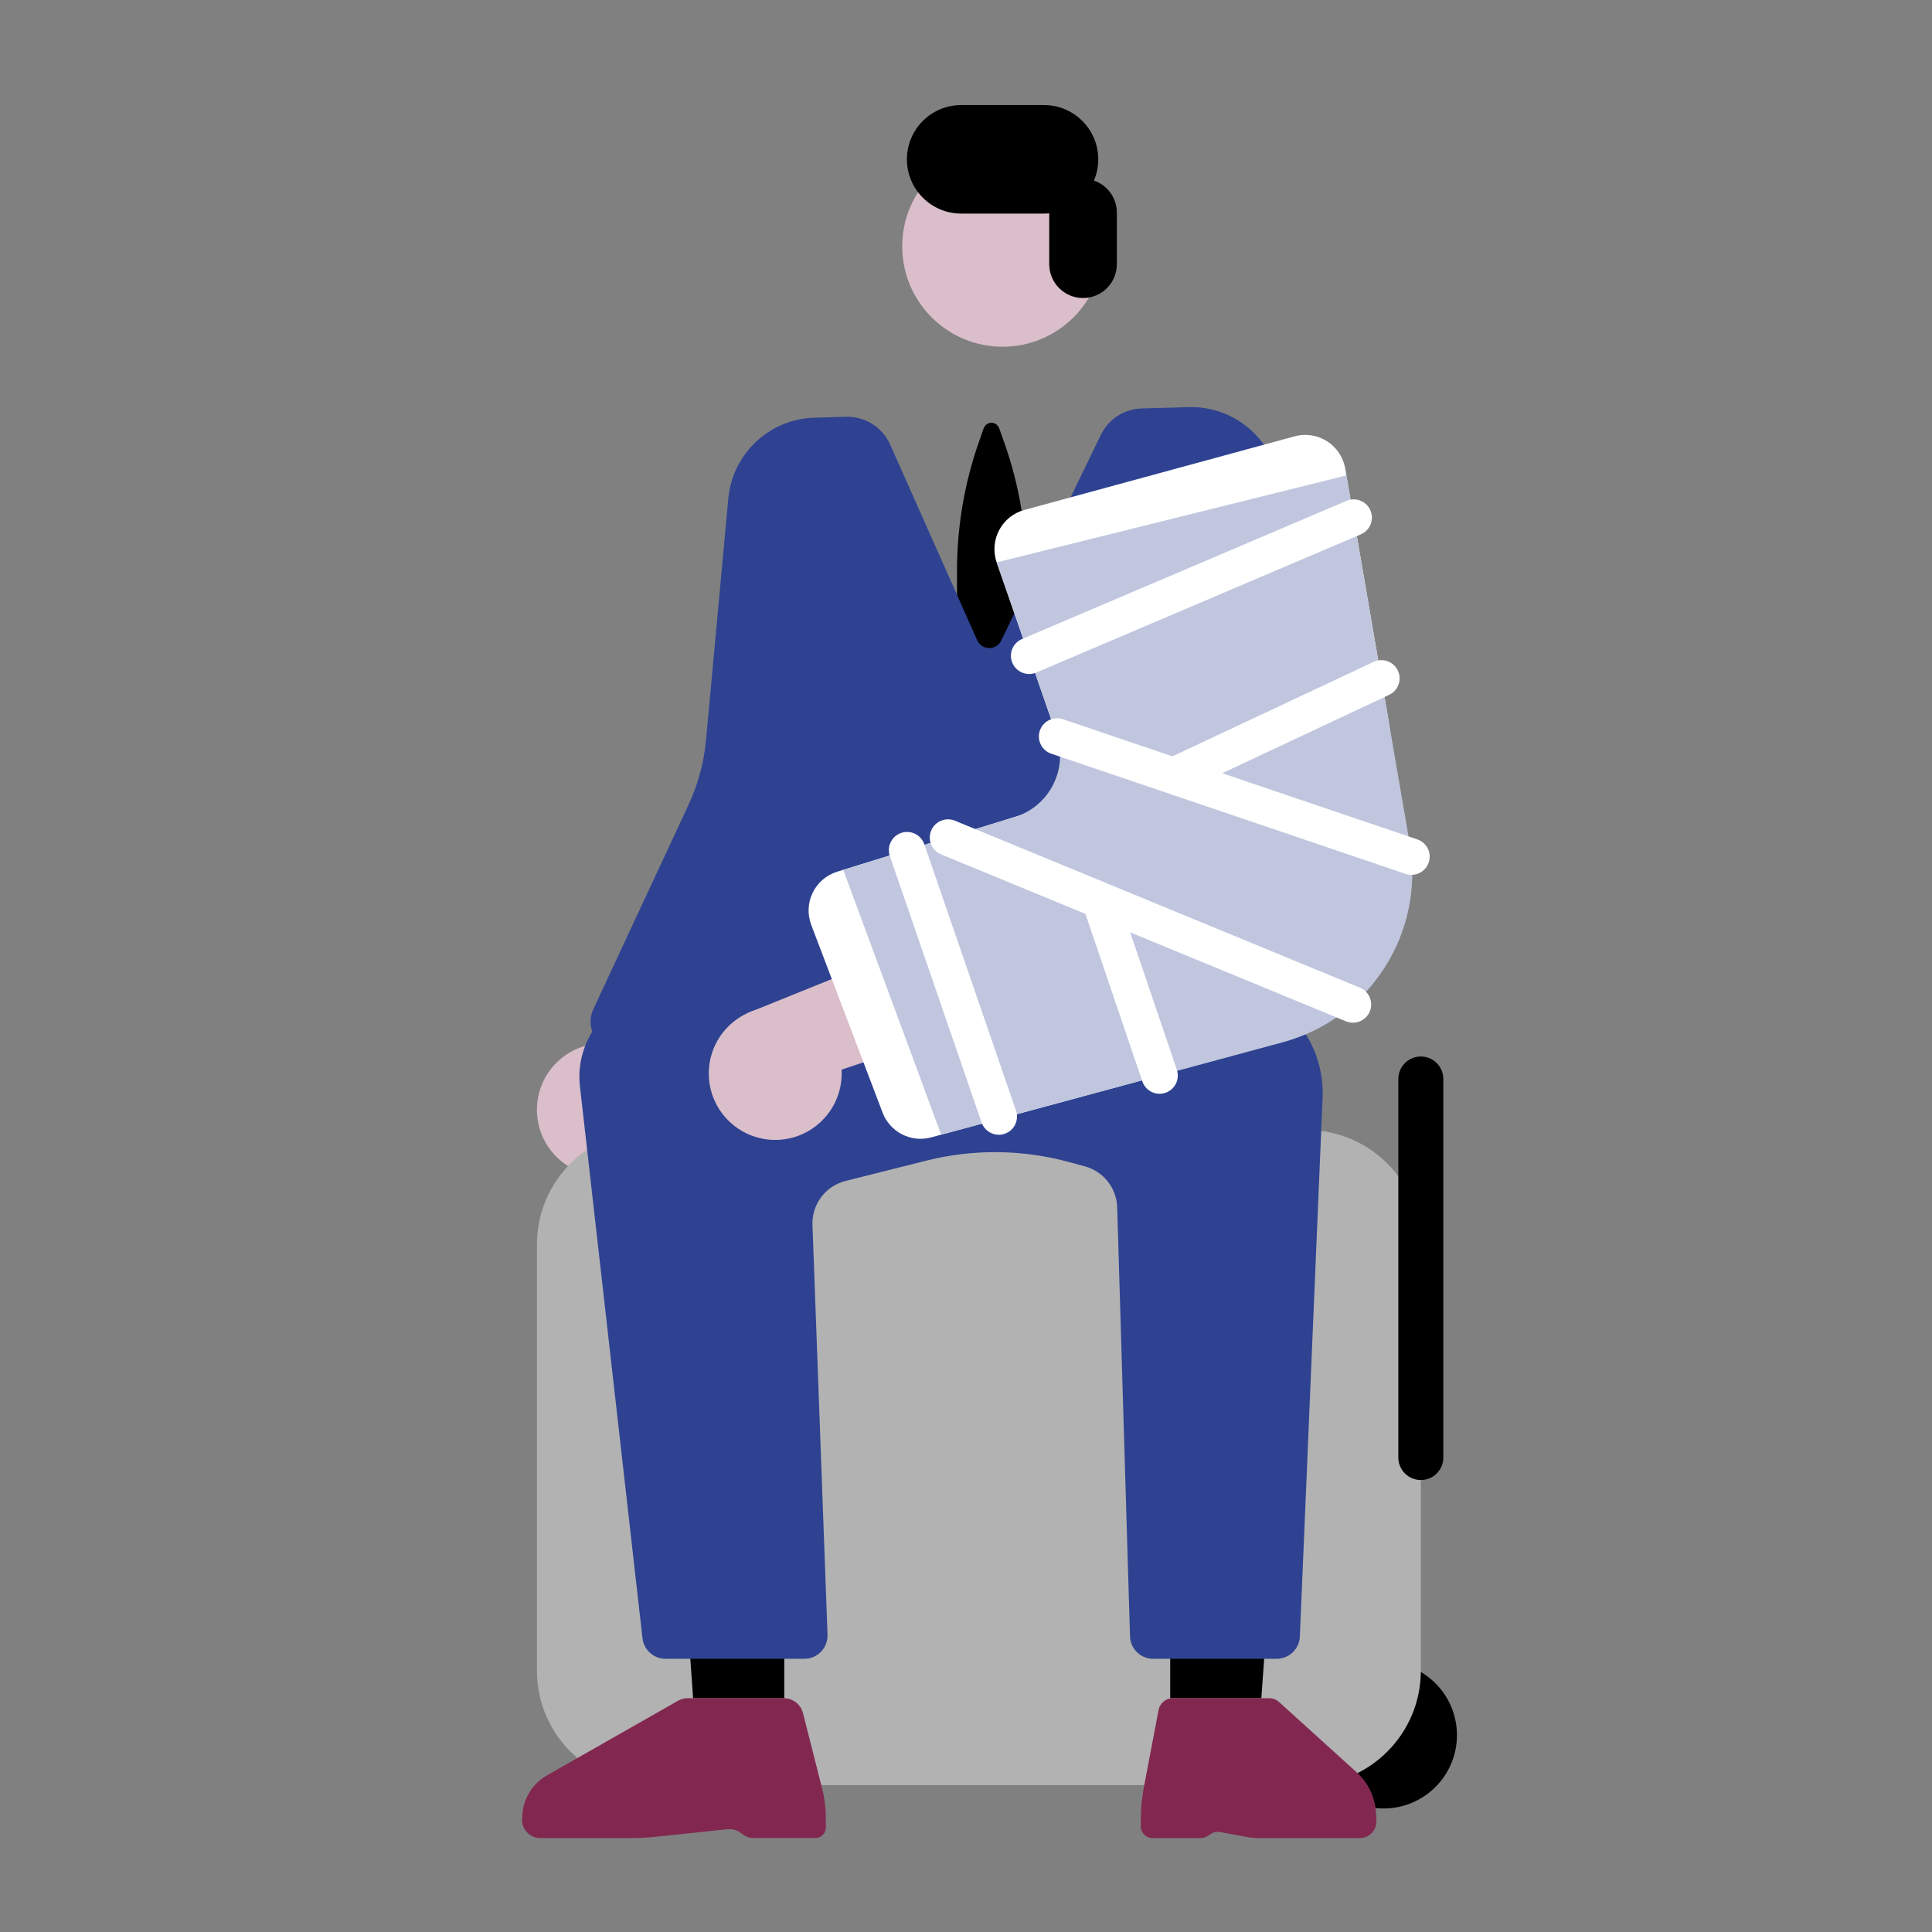
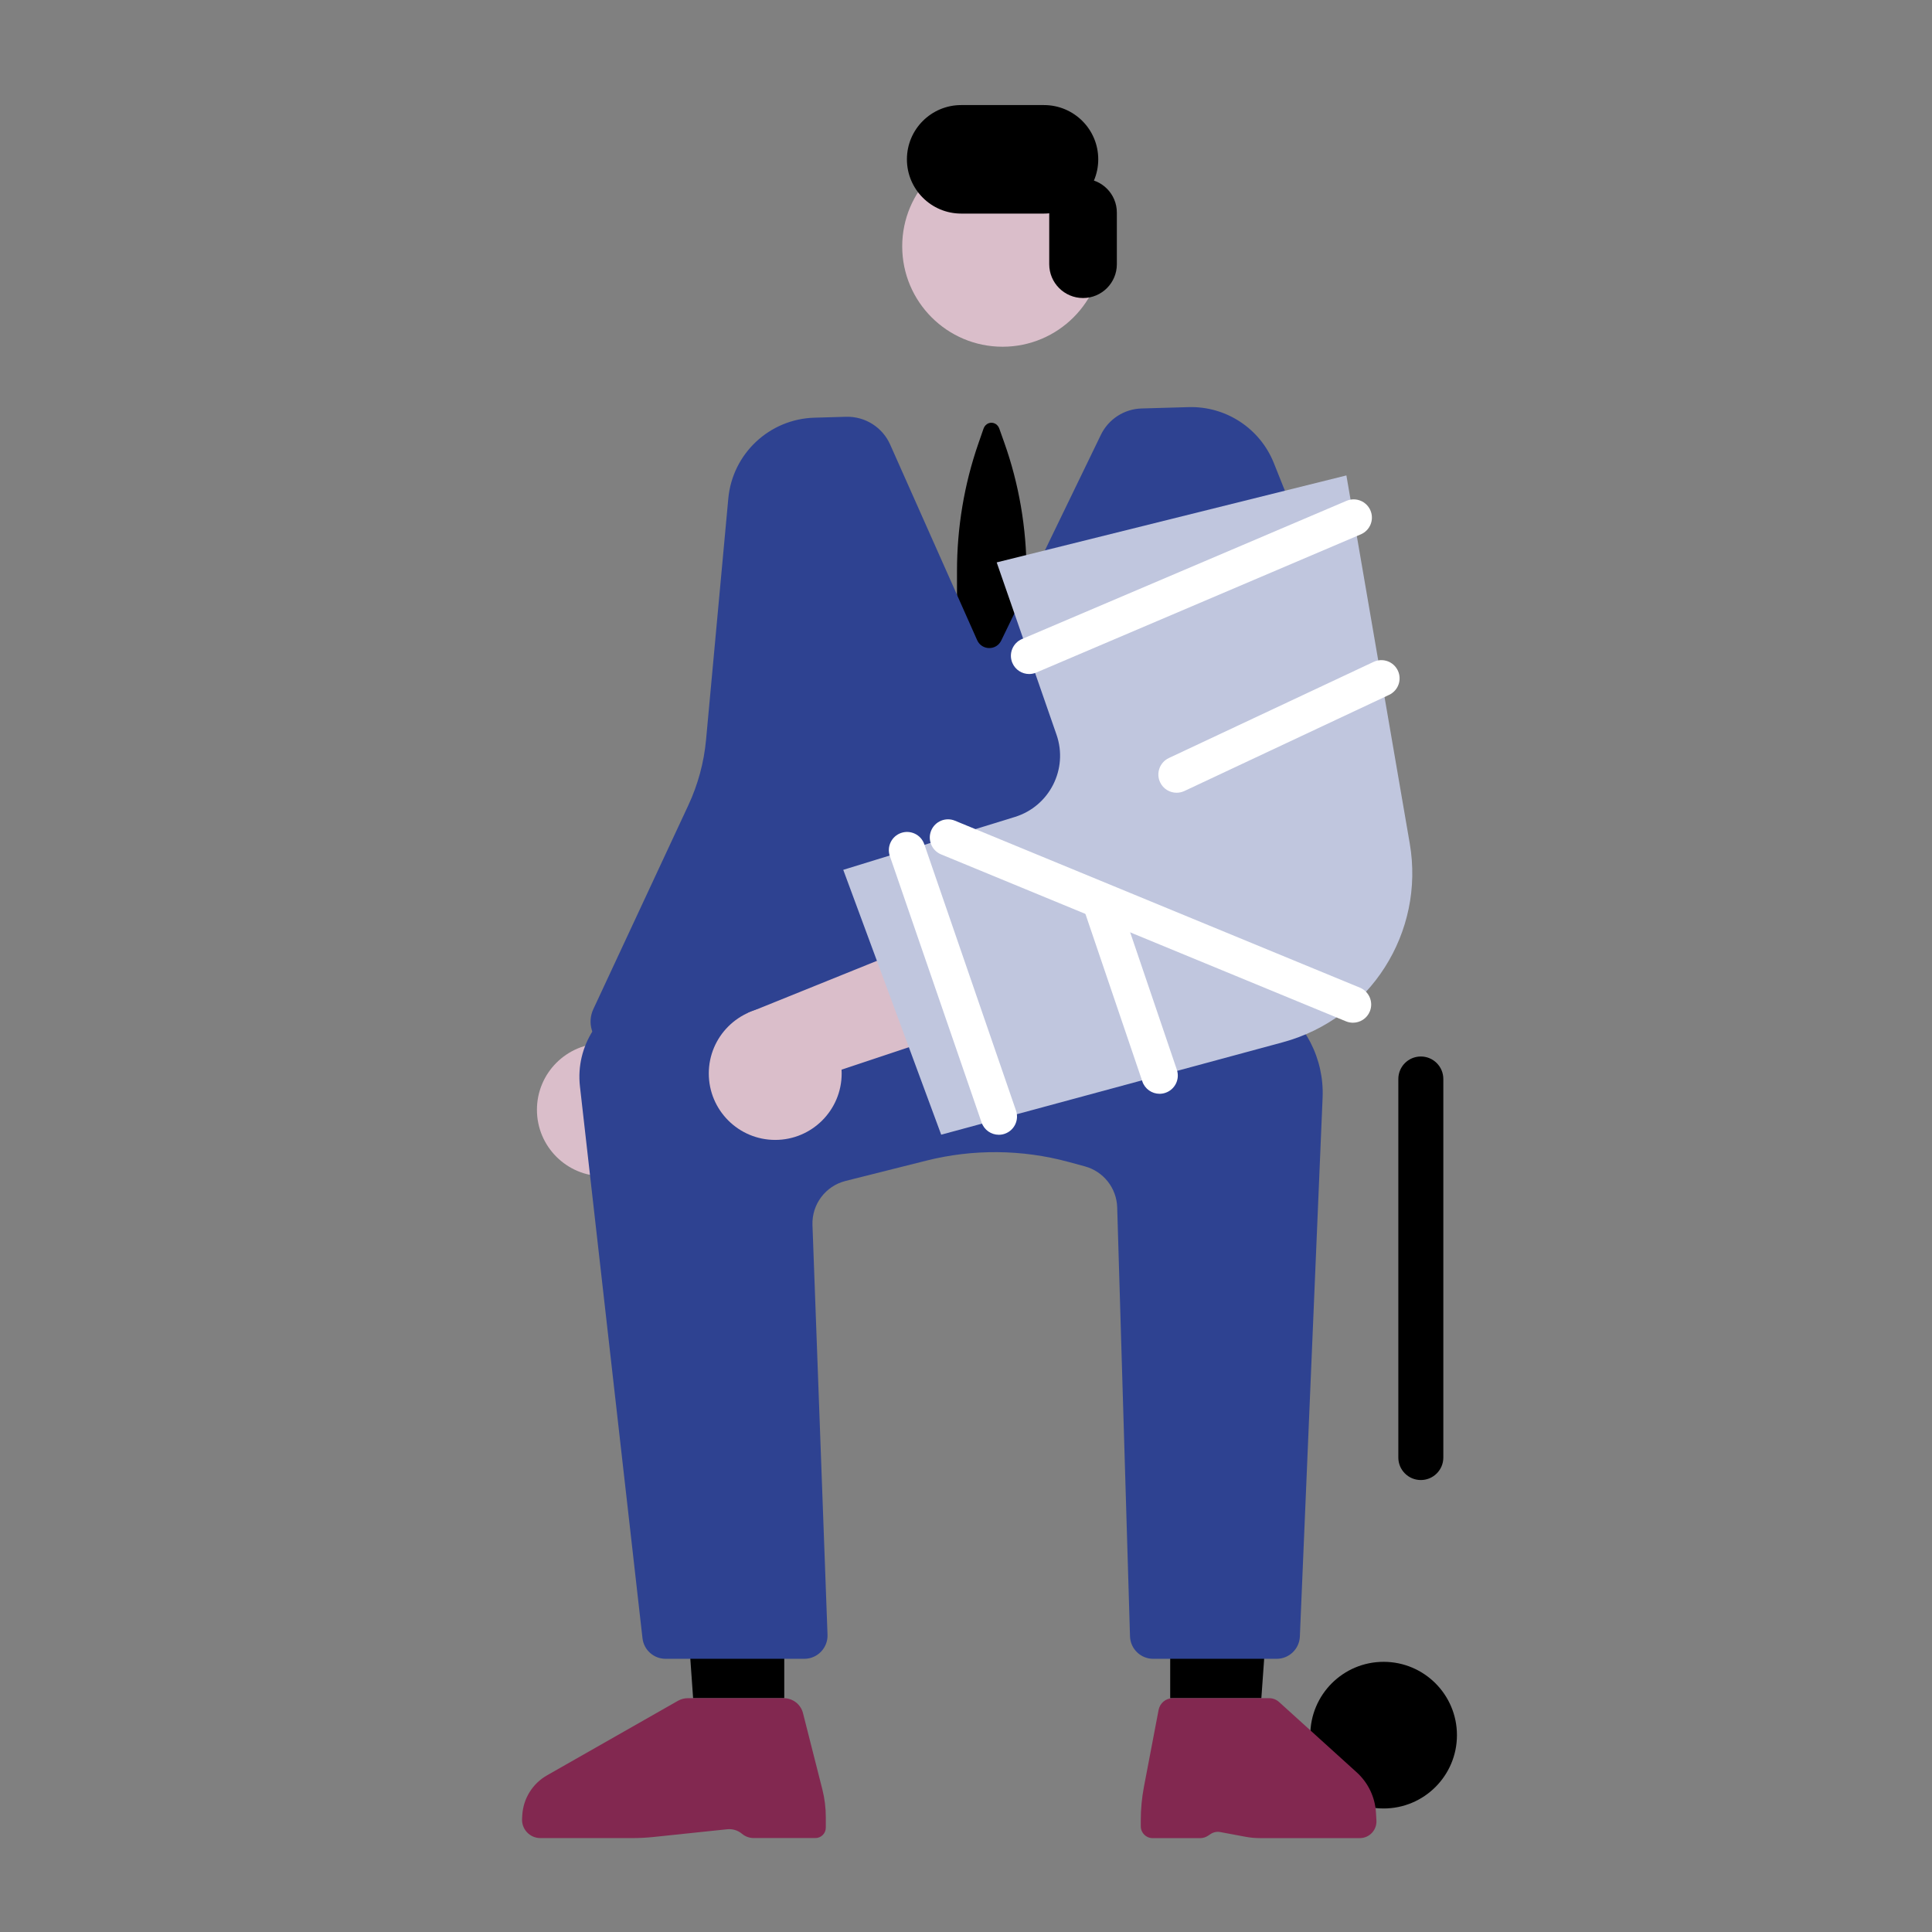
<svg xmlns="http://www.w3.org/2000/svg" version="1.1" id="Ebene_1" x="0px" y="0px" viewBox="0 0 620 620" style="enable-background:new 0 0 620 620;" xml:space="preserve">
  <rect x="0" y="0" width="620" height="620" fill="#808080" stroke="none" />
  <style type="text/css">
	.st0{fill:#DABECA;}
	.st1{fill:#2E4291;}
	.st2{fill:#B2B2B2;}
	.st3{fill:#822850;}
	.st4{fill:#FFFFFF;}
	.st5{fill:#C0C6DE;}
</style>
  <g>
    <g>
      <path d="M329.44,219.91h-22.33v-36.66c0-13.94,2.31-27.77,6.82-40.8l1.68-4.85c0.89-2.57,4.18-2.58,5.09-0.02l1.58,4.45    c4.73,13.3,7.15,27.46,7.15,41.74V219.91z" />
    </g>
  </g>
  <g>
    <g>
-       <path class="st0" d="M237.41,213.81l-8.12,63.89c-1.41,11.11-4.69,21.91-9.7,31.93L207,334.82l-6.42,42.51l52.45-59.65    l18.47-95.63L237.41,213.81z" />
-     </g>
+       </g>
  </g>
  <g>
    <g>
      <circle class="st0" cx="193.63" cy="356.14" r="21.32" />
    </g>
  </g>
  <g>
    <g>
      <path class="st1" d="M381.45,130.65l-15.08,0.43c-5.6,0.16-10.65,3.42-13.09,8.47l-31.98,66.02c-1.58,3.26-6.24,3.18-7.72-0.13    l-27.92-62.78c-2.47-5.56-8.06-9.08-14.15-8.91l-10.14,0.29c-14.45,0.41-26.32,11.54-27.65,25.94l-7.14,77.41    c-0.67,7.29-2.6,14.4-5.69,21.03l-30.49,65.44c-2.01,4.32-0.48,9.46,3.56,11.97l29.1,18.08c4.54,2.82,10.52,1.3,13.16-3.35    l25.36-44.66l137.97,2.56l-4.25-110.46l29.52-9.22l-16.02-40.16C404.36,137.49,393.44,130.31,381.45,130.65z" />
    </g>
  </g>
  <g>
    <g>
      <circle cx="444.02" cy="556.83" r="23.53" />
    </g>
  </g>
  <g>
    <g>
-       <path class="st2" d="M209.03,362.62h210.21c20.28,0,36.72,16.44,36.72,36.72v136.81c0,20.28-16.44,36.72-36.72,36.72H209.03    c-20.28,0-36.72-16.44-36.72-36.72V399.34C172.31,379.06,188.75,362.62,209.03,362.62z" />
-     </g>
+       </g>
  </g>
  <g>
    <g>
      <polygon points="251.68,519.66 220.63,519.66 222.43,544.97 251.68,544.97   " />
    </g>
  </g>
  <g>
    <g>
      <polygon points="406.59,519.66 375.53,519.66 375.53,544.97 404.78,544.97   " />
    </g>
  </g>
  <g>
    <g>
      <path class="st1" d="M369.3,295.66l-91.43-0.09l-73.07,23.94c-12.35,4.04-20.15,16.21-18.69,29.11l20.07,177.1    c0.43,3.77,3.61,6.61,7.41,6.61h44.52c4.22,0,7.6-3.51,7.45-7.73l-4.83-131.48c-0.24-6.63,4.18-12.52,10.61-14.14l25.93-6.52    c15-3.77,30.72-3.63,45.66,0.42l5.22,1.42c5.97,1.62,10.18,6.96,10.37,13.14l4.11,137.66c0.12,4.03,3.42,7.23,7.45,7.23h39.61    c3.99,0,7.28-3.15,7.45-7.14l7.3-172.96c0.53-12.49-5.58-24.33-16.05-31.15L369.3,295.66z" />
    </g>
  </g>
  <g>
    <g>
      <path class="st3" d="M251.52,544.97h-30.8c-1.1,0-2.19,0.29-3.15,0.83l-42.03,23.93c-4.62,2.63-7.6,7.41-7.93,12.71l-0.07,1.17    c-0.21,3.39,2.48,6.25,5.88,6.25h29.51c2.29,0,4.58-0.12,6.86-0.36l23.56-2.47c1.72-0.18,3.44,0.34,4.76,1.45l0,0    c1.06,0.89,2.4,1.37,3.78,1.37h19.79c1.84,0,3.33-1.49,3.33-3.33v-3.41c0-2.98-0.37-5.95-1.1-8.84l-6.22-24.51    C256.97,546.94,254.44,544.97,251.52,544.97z" />
    </g>
  </g>
  <g>
    <g>
      <path class="st3" d="M376.35,544.97h30.97c1.15,0,2.26,0.43,3.12,1.2l24.95,22.6c3.66,3.32,5.88,7.94,6.17,12.87l0.15,2.56    c0.18,3.08-2.26,5.67-5.34,5.67H404.3c-1.55,0-3.09-0.14-4.61-0.43l-8.09-1.51c-1.07-0.2-2.19,0.02-3.1,0.63l-0.86,0.57    c-0.73,0.48-1.61,0.75-2.51,0.75h-15.24c-2.1,0-3.8-1.7-3.8-3.8v-1.95c0-3.59,0.34-7.18,1.01-10.71l4.7-24.65    C372.21,546.55,374.12,544.97,376.35,544.97z" />
    </g>
  </g>
  <g>
    <g>
      <circle class="st0" cx="321.74" cy="79.06" r="32.21" />
    </g>
  </g>
  <g>
    <g>
      <g>
        <polygon class="st0" points="252.86,349 240,325.07 381.57,267.89 395.88,301.32    " />
      </g>
    </g>
    <g>
      <g>
        <circle class="st0" cx="248.78" cy="344.49" r="21.32" />
      </g>
    </g>
    <g>
      <g>
        <g>
-           <path class="st4" d="M319.85,180.48l26.18,75.41l-77.35,23.84c-7.19,2.22-11.02,10.05-8.34,17.09l22.89,60.23      c2.38,6.26,9.12,9.7,15.59,7.95l73.3-19.83c50.42-13.64,82.19-63.41,73.33-114.89l-13.75-79.89      c-1.3-7.58-8.85-12.39-16.27-10.36l-86.69,23.61C321.46,165.61,317.38,173.35,319.85,180.48z" />
-         </g>
+           </g>
      </g>
      <g>
        <g>
          <path class="st5" d="M319.85,180.48l19.2,55.3c3.82,10.99-2.25,22.96-13.37,26.39l-55.07,16.97l31.43,84.99l109.64-29.66      c28-7.58,45.64-35.21,40.72-63.8l-20.33-118.1L319.85,180.48z" />
        </g>
      </g>
      <g>
        <g>
          <path class="st4" d="M320.53,364.16c-2.43,0-4.69-1.52-5.53-3.94l-29.44-85.49c-1.05-3.05,0.57-6.38,3.62-7.43      c3.05-1.05,6.38,0.57,7.43,3.62l29.44,85.49c1.05,3.05-0.57,6.38-3.62,7.43C321.81,364.06,321.16,364.16,320.53,364.16z" />
        </g>
      </g>
      <g>
        <g>
          <path class="st4" d="M372.12,351.01c-2.43,0-4.71-1.53-5.53-3.97l-18.26-53.74c-1.04-3.06,0.6-6.38,3.65-7.42      c3.05-1.04,6.38,0.6,7.42,3.65l18.26,53.74c1.04,3.06-0.6,6.38-3.65,7.42C373.38,350.91,372.75,351.01,372.12,351.01z" />
        </g>
      </g>
      <g>
        <g>
          <path class="st4" d="M434.18,328.2c-0.74,0-1.5-0.14-2.23-0.44L302,274.18c-2.98-1.23-4.41-4.65-3.18-7.63      c1.23-2.98,4.65-4.41,7.63-3.18l129.96,53.58c2.98,1.23,4.41,4.65,3.18,7.63C438.66,326.84,436.48,328.2,434.18,328.2z" />
        </g>
      </g>
      <g>
        <g>
-           <path class="st4" d="M452.96,280.75c-0.62,0-1.26-0.1-1.88-0.31l-113.72-38.57c-3.06-1.04-4.7-4.36-3.66-7.41      c1.04-3.06,4.36-4.69,7.41-3.66l113.72,38.57c3.06,1.04,4.7,4.36,3.66,7.41C457.67,279.22,455.4,280.75,452.96,280.75z" />
-         </g>
+           </g>
      </g>
      <g>
        <g>
          <path class="st4" d="M330.26,216.3c-2.27,0-4.43-1.33-5.38-3.56c-1.27-2.97,0.12-6.4,3.09-7.67l104.15-44.35      c2.97-1.26,6.4,0.12,7.67,3.09c1.27,2.97-0.12,6.4-3.09,7.67l-104.15,44.35C331.8,216.15,331.03,216.3,330.26,216.3z" />
        </g>
      </g>
      <g>
        <g>
          <path class="st4" d="M377.58,254.4c-2.2,0-4.3-1.24-5.29-3.36c-1.37-2.92-0.12-6.4,2.81-7.78l65.71-30.86      c2.92-1.37,6.4-0.12,7.78,2.81c1.37,2.92,0.12,6.4-2.81,7.78l-65.71,30.86C379.26,254.22,378.42,254.4,377.58,254.4z" />
        </g>
      </g>
    </g>
  </g>
  <g>
    <g>
      <path d="M335.03,68.54h-26.58c-9.61,0-17.41-7.79-17.41-17.41v0c0-9.61,7.79-17.41,17.41-17.41h26.58    c9.61,0,17.41,7.79,17.41,17.41v0C352.44,60.75,344.64,68.54,335.03,68.54z" />
    </g>
  </g>
  <g>
    <g>
      <path d="M358.41,68.22v16.57c0,5.99-4.86,10.85-10.85,10.85h0c-5.99,0-10.85-4.86-10.85-10.85V68.22    c0-5.99,4.86-10.85,10.85-10.85h0C353.55,57.37,358.41,62.23,358.41,68.22z" />
    </g>
  </g>
  <g>
    <g>
      <path d="M455.96,474.96c-3.99,0-7.22-3.23-7.22-7.22V346.26c0-3.99,3.23-7.22,7.22-7.22s7.22,3.23,7.22,7.22v121.48    C463.18,471.73,459.95,474.96,455.96,474.96z" />
    </g>
  </g>
</svg>